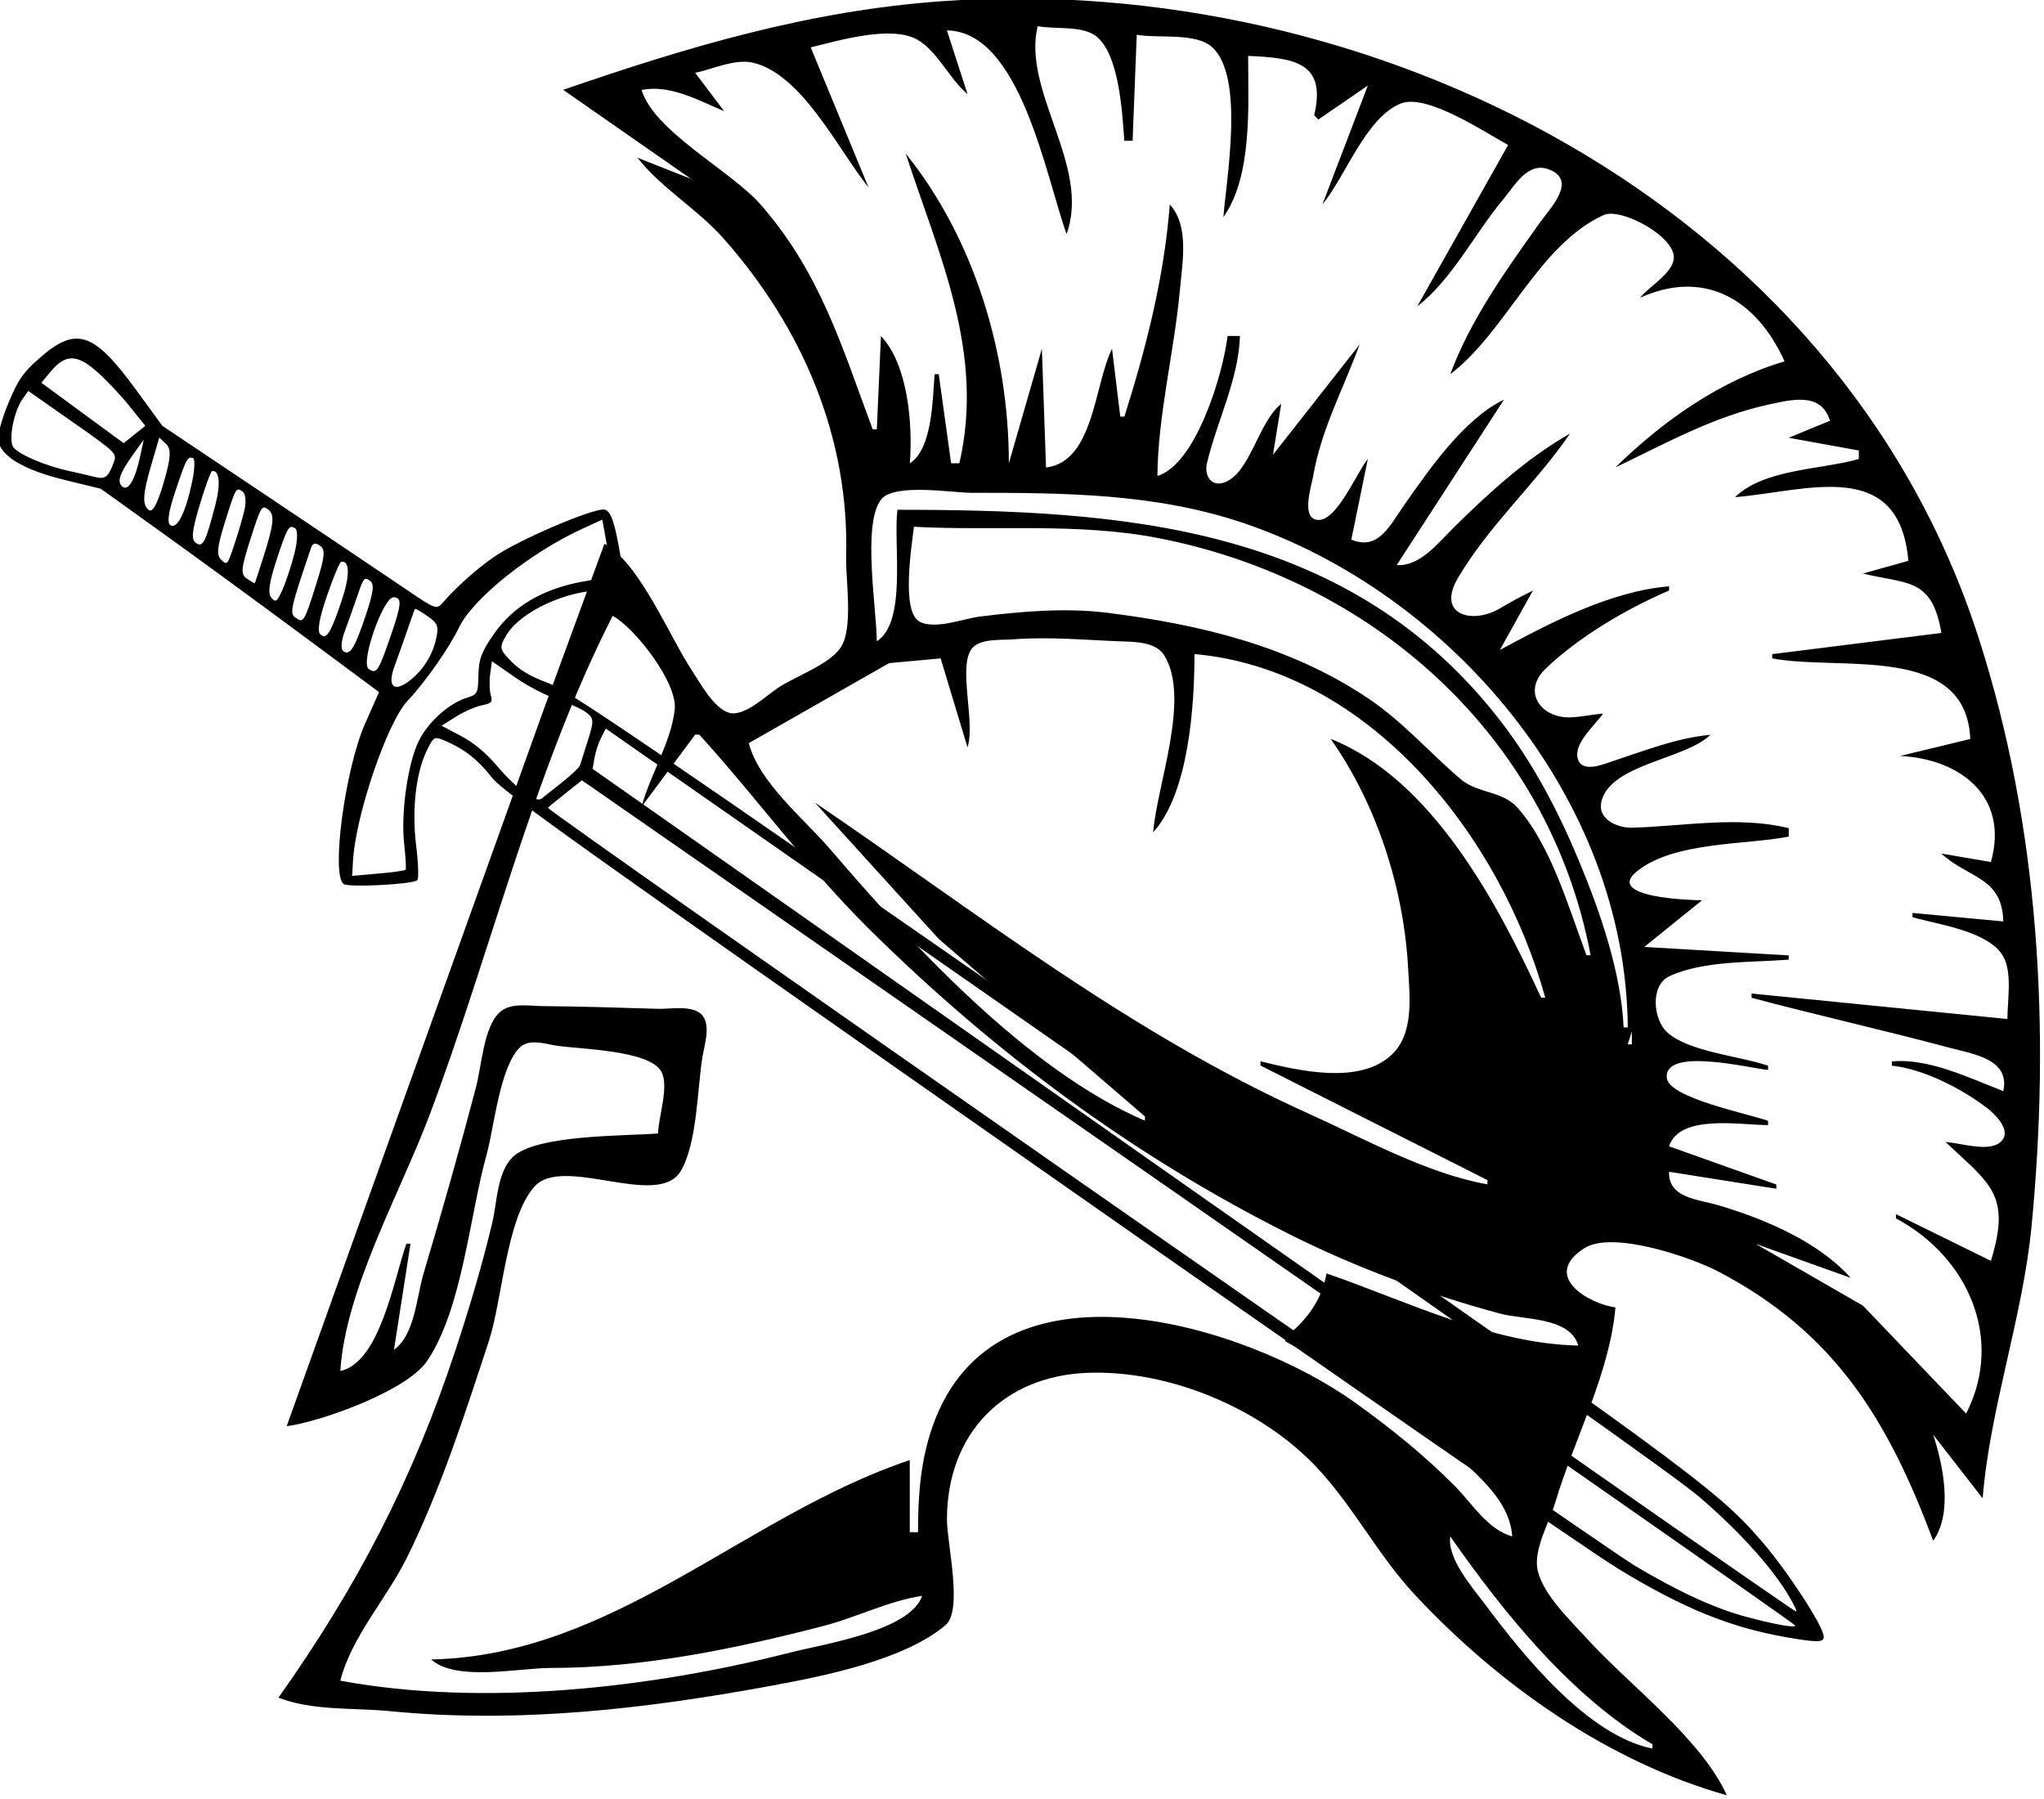
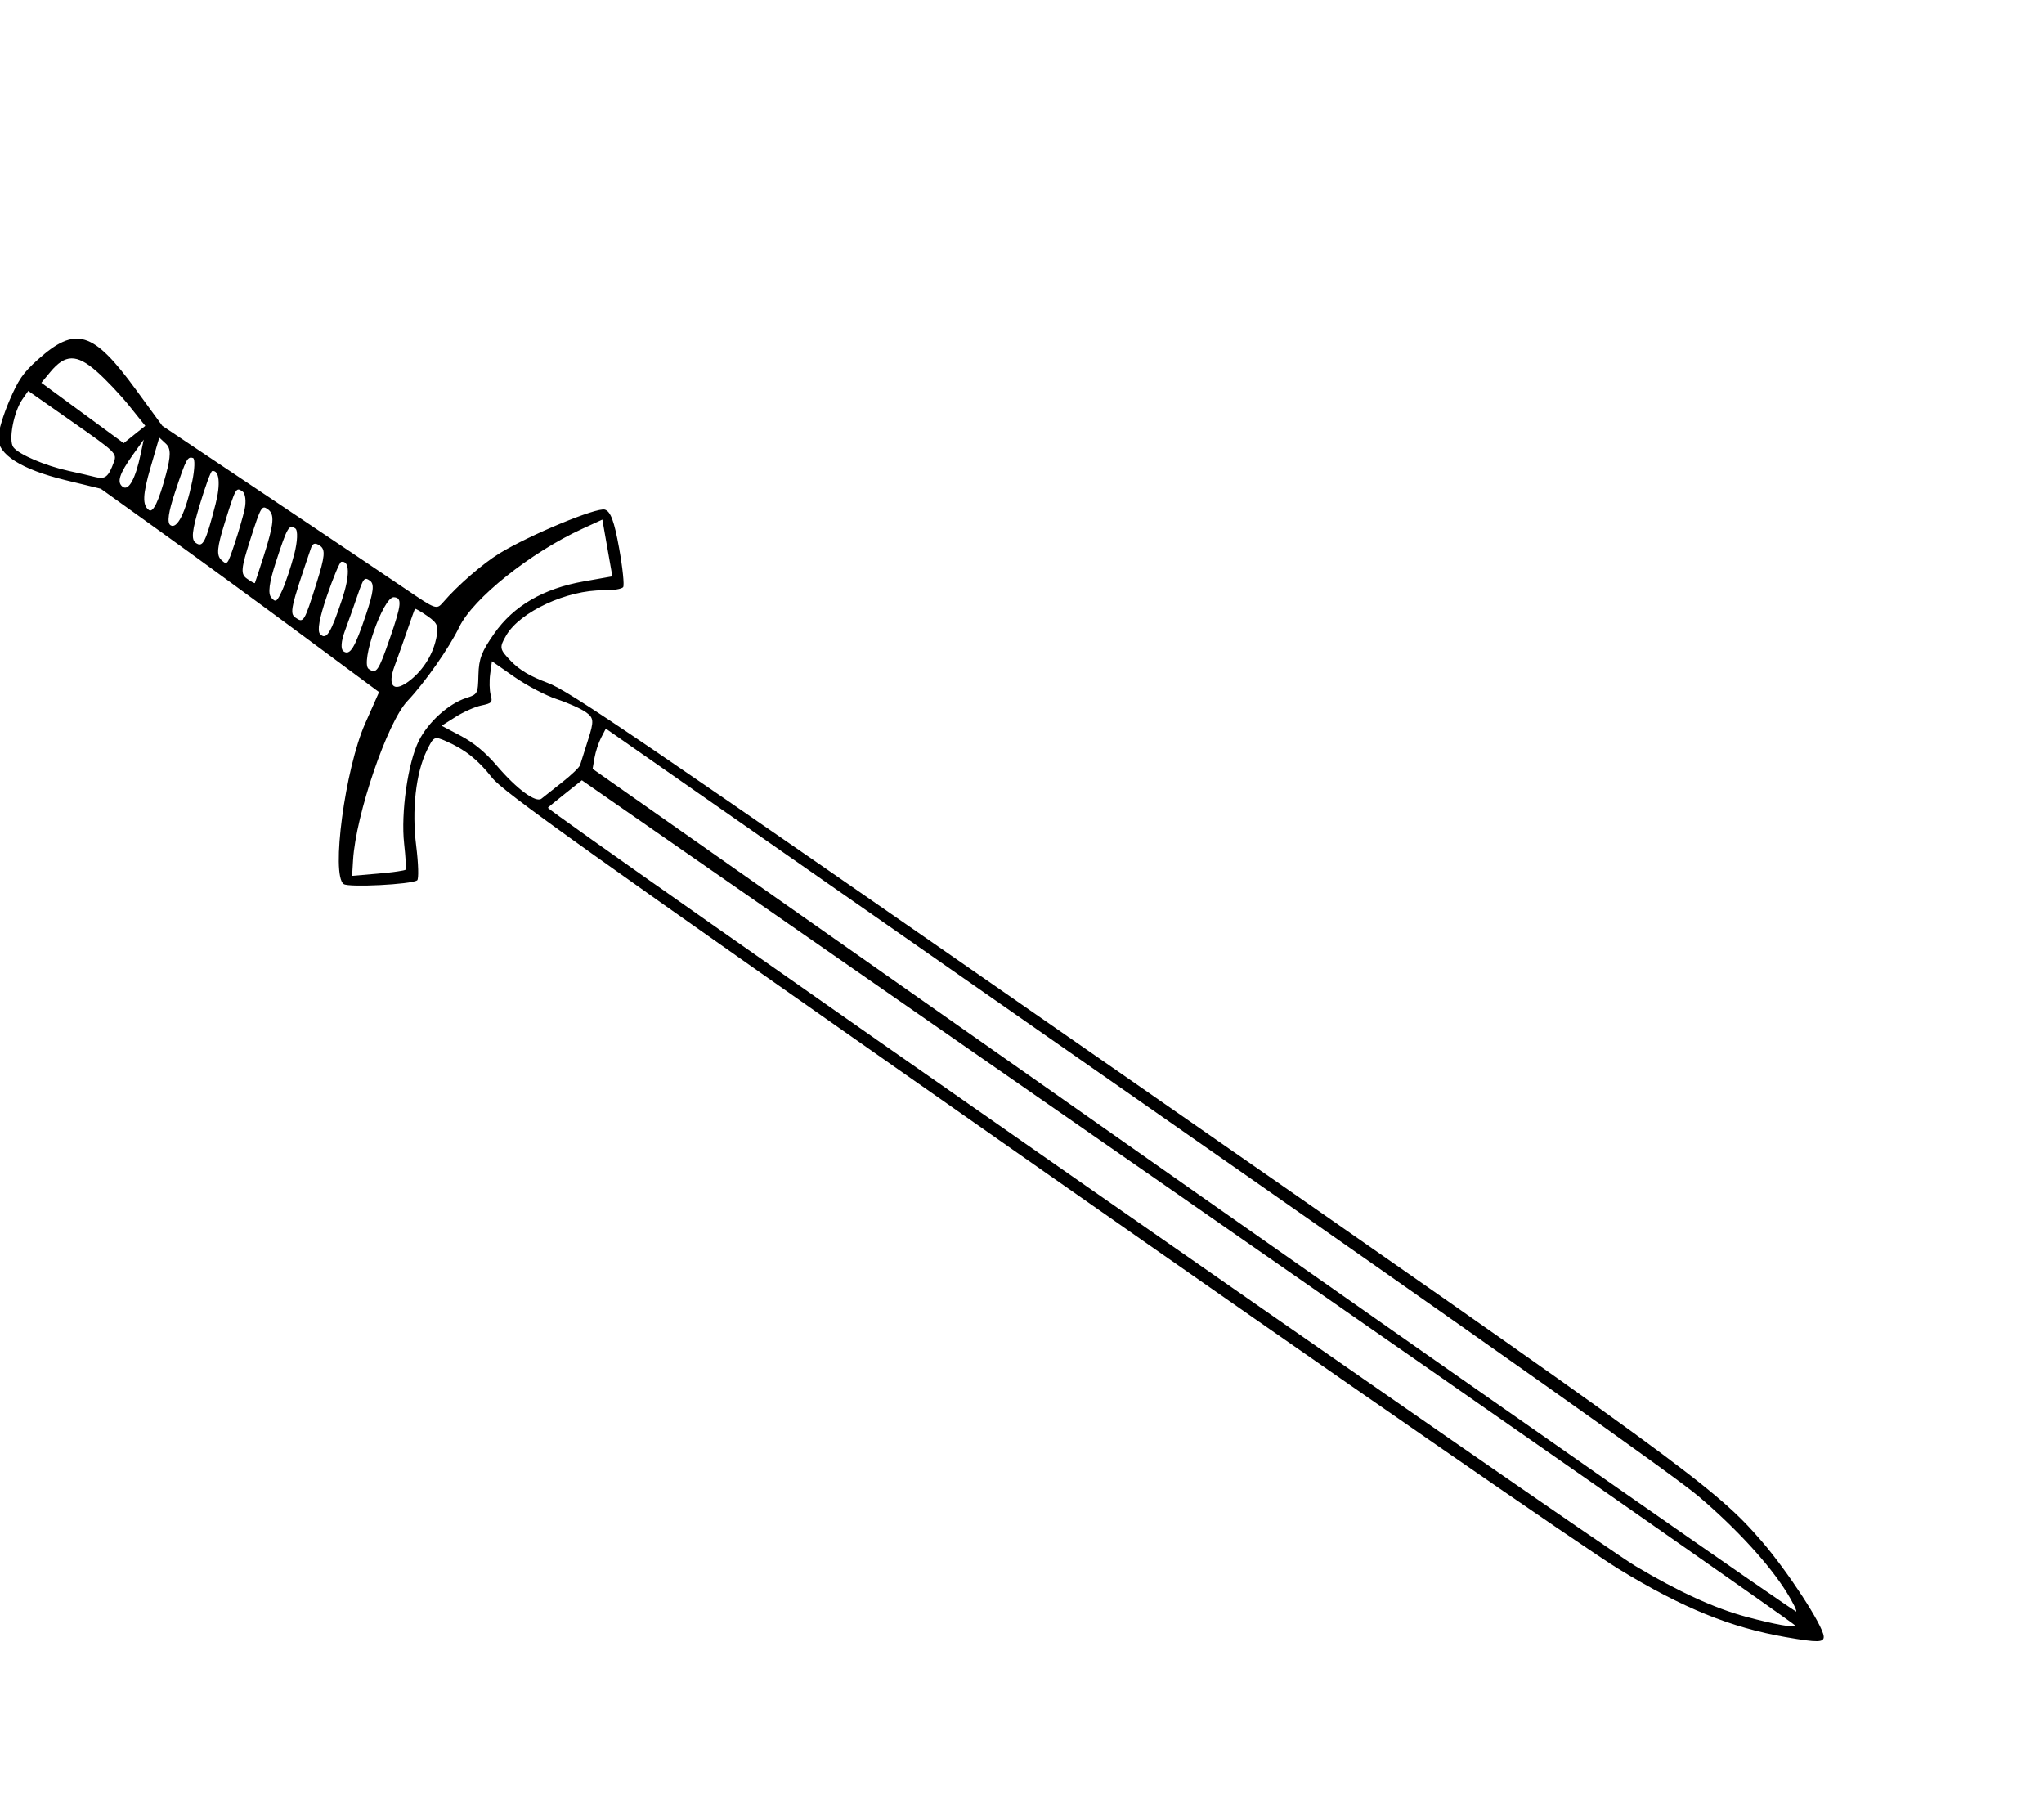
<svg xmlns="http://www.w3.org/2000/svg" version="1.1" id="svg2" width="30.882" height="27.171" viewBox="0 0 30.882 27.171" xml:space="preserve">
  <defs id="defs6" />
  <g id="g8" transform="matrix(0.388,0,0,0.388,-25.467,-21.093)" style="stroke-width:2.575">
    <g id="g1352" style="stroke-width:2.575">
-       <path style="fill:#000000;fill-opacity:1;stroke:none;stroke-width:2.575" d="m 87.566,57.86 4.981,3.469 -2.089,-0.826 c 0.945,1.201 2.33,1.992 3.347,3.139 3.055,3.448 4.909,7.719 4.78,12.387 -0.025,0.898 0.298,2.824 -0.226,3.565 -0.472,0.667 -1.759,1.101 -2.437,1.556 -0.458,0.307 -1.327,1.149 -1.914,0.959 -0.585,-0.189 -1.089,-1.129 -1.415,-1.62 -0.895,-1.348 -2.043,-4.201 -3.42,-4.955 l -2.42,6.607 -6.935,19.325 -3.018,8.424 c 1.322,-0.169 4.661,-1.371 5.451,-2.515 1.381,-1.997 1.675,-5.703 2.333,-8.056 0.293,-1.048 0.515,-3.447 1.311,-4.188 0.35,-0.326 0.94,-0.135 1.35,-0.065 0.873,0.148 3.686,0.164 4.146,1.022 0.308,0.575 -0.116,1.758 -0.129,2.406 -1.247,0.101 -4.771,0.034 -5.668,0.925 -0.604,0.6 -0.601,1.761 -0.787,2.543 -0.393,1.654 -0.897,3.339 -1.43,4.955 -1.681,5.097 -3.845,9.23 -6.897,13.544 1.351,0.52 2.915,0.384 4.338,0.524 5.012,0.492 10.013,-0.091 14.943,-1.005 1.99,-0.369 5.105,-0.991 6.697,-2.348 0.684,-0.583 0.05,-3.199 0.052,-4.107 0.005,-3.391 2.242,-5.587 5.463,-5.712 3.18,-0.123 6.803,1.381 8.984,3.732 1.399,1.508 2.355,3.383 3.75,4.882 3.272,3.517 7.556,6.536 12.172,7.833 -1.007,-2.219 -3.817,-4.3 -5.459,-6.111 -0.632,-0.698 -1.685,-1.685 -1.907,-2.643 -0.183,-0.791 0.46,-1.89 0.684,-2.643 0.728,-2.45 2.125,-5.033 2.344,-7.598 -1.009,-0.131 -2.912,-1.209 -1.216,-2.301 1.109,-0.714 4.195,0.366 5.233,0.91 4.514,2.368 6.592,5.749 8.355,10.476 0.776,-1.074 0.391,-2.943 0,-4.129 l 1.928,2.478 c 0.281,-3.508 1.556,-7.028 1.901,-10.571 0.747,-7.676 0.31,-15.597 -2.068,-22.959 -5.484,-16.98 -23.738,-25.929 -40.325,-24.761 -5.185,0.365 -9.898,1.769 -14.783,3.454 m 21.853,1.982 h 0.321 l 0.161,-4.129 c 0.814,0.155 2.294,-0.099 2.936,0.485 1.272,1.157 0.555,5.1 0.438,6.617 1.14,-1.61 0.964,-4.361 0.964,-6.277 1.775,0.078 3.068,0.237 2.571,2.312 l 0.161,0.165 1.928,-1.321 -1.767,4.625 c 0.902,-1.091 1.693,-3.39 3.055,-3.929 1.007,-0.398 3.282,1.127 4.175,1.617 l -3.535,6.277 c 1.338,-1.021 2.248,-2.852 3.341,-4.157 0.451,-0.539 0.957,-1.49 1.791,-1.167 1.097,0.424 0.063,1.479 -0.324,2.021 -1.299,1.818 -2.745,3.823 -3.523,5.946 2.175,-1.646 3.42,-5.032 5.972,-6.194 0.673,-0.306 2.894,0.876 2.723,1.75 -0.112,0.571 -0.956,1.031 -1.304,1.471 2.424,-1.103 4.496,-0.023 5.624,2.478 -2.486,0.731 -4.733,2.311 -6.588,4.129 1.958,-0.936 3.806,-1.975 5.945,-2.443 0.909,-0.199 2.076,-0.506 2.41,0.626 l -1.607,0.661 2.732,0.496 v 0.33 c -1.464,0.423 -3.684,0.378 -4.82,1.487 2.772,-0.225 6.393,-1.592 6.749,2.478 l -1.767,0.496 c 1.724,0.422 2.691,0.15 3.053,2.312 l -6.588,0.826 v 0.165 c 2.633,0.502 7.556,-0.6 7.713,3.138 l -2.732,0.661 c 2.289,0.108 4.26,1.537 3.535,4.129 l -1.928,-0.33 c 1.053,0.977 2.369,0.899 2.41,2.643 l -3.535,-0.33 v 0.165 c 0.99,0.287 2.962,0.536 3.53,1.522 0.364,0.632 0.165,1.732 0.165,2.442 l -9.962,-0.991 v 0.165 c 2.563,0.682 5.147,1.26 7.713,1.946 0.921,0.246 2.363,0.439 2.089,1.688 -1.325,-0.511 -2.9,-1.291 -4.338,-1.156 v 0.165 c 1.23,0.129 2.698,0.883 3.689,1.636 0.317,0.241 1.019,0.907 0.546,1.333 -0.466,0.42 -1.586,0.029 -2.146,0.005 1.752,1.643 2.559,2.052 1.767,4.625 l -3.696,-1.817 v 0.165 c 2.798,1.492 4.223,4.674 2.732,7.598 l -4.017,-4.2 -4.178,-2.406 3.696,1.321 c -1.262,-1.419 -3.371,-2.299 -5.142,-2.823 -0.788,-0.234 -1.967,-0.278 -1.928,-1.306 l 4.178,0.661 v -0.165 l -4.178,-1.487 c 0.409,-1.271 2.804,-0.826 3.856,-0.826 v -0.165 c -0.721,-0.267 -3.853,-0.888 -3.942,-1.66 -0.144,-1.246 3.307,-0.374 3.942,-0.322 v -0.165 c -1.062,-0.369 -3.1,-0.543 -3.926,-1.298 -0.561,-0.512 -0.665,-1.841 0.088,-2.189 1.336,-0.617 3.205,-0.526 4.642,-0.643 v -0.165 l -5.624,-0.33 2.25,-1.817 c -0.435,0 -3.839,-0.104 -2.519,-1.142 1.457,-1.146 4.168,-1.006 5.893,-1.335 v -0.33 c -1.992,-0.487 -4.098,-0.07 -6.106,-0.018 -0.565,0.015 -1.4,-0.335 -1.171,-1.084 0.429,-1.406 3.277,-1.59 4.224,-2.532 -1.312,0.118 -2.608,0.636 -3.856,1.045 -0.344,0.113 -1.137,0.446 -1.303,-0.108 -0.18,-0.602 0.681,-1.322 0.982,-1.764 -0.428,0.035 -0.857,0.136 -1.285,0.147 -1.138,0.03 -1.88,-1.003 -0.954,-1.891 1.309,-1.256 3.165,-2.341 4.81,-3.046 v -0.165 c -2.277,0.191 -4.595,1.404 -6.588,2.478 l 1.285,-2.312 c -0.437,0.219 -0.865,0.443 -1.285,0.694 -1.054,0.628 -2.494,0.272 -1.63,-1.19 1.23,-2.081 3.016,-3.651 4.361,-5.616 -1.687,0.962 -3.11,2.264 -4.499,3.628 -0.628,0.617 -1.333,1.551 -2.25,1.492 l 4.178,-6.442 c -1.558,0.749 -2.918,2.719 -3.903,4.129 -0.553,0.792 -0.999,1.758 -2.042,1.321 l 0.643,-3.138 c -0.435,0.526 -1.183,2.373 -1.912,2.373 -0.723,0 -0.283,-1.328 -0.216,-1.712 0.319,-1.835 1.181,-3.405 1.808,-5.12 l -3.374,4.294 0.321,-1.982 c -0.882,0.7 -1.191,2.616 -2.151,3.035 -0.549,0.24 -0.86,-0.218 -0.74,-0.726 0.382,-1.619 1.237,-3.279 1.284,-4.952 h -0.482 c -0.177,1.482 -1.226,4.992 -2.732,5.451 0.019,-2.372 0.663,-4.876 0.878,-7.268 0.095,-1.062 0.368,-2.466 -0.396,-3.303 -0.217,2.825 -0.918,5.575 -1.767,8.259 h -0.161 l -0.321,-2.643 c -0.696,1.405 -0.703,4.406 -2.571,4.625 l -0.161,-4.625 -1.285,4.46 c -0.003,-4.275 -1.342,-8.737 -4.017,-12.058 1.288,3.947 3.089,7.739 2.089,12.058 h -0.321 l -0.482,-3.469 h -0.161 c -0.077,0.994 -0.089,2.918 -0.964,3.469 0.116,-1.501 -0.065,-3.829 -1.125,-4.955 l -0.161,3.634 h -0.161 c -1.202,-3.227 -2.039,-6.097 -4.366,-8.754 -1.147,-1.31 -4.148,-2.842 -4.632,-4.46 1.114,-0.22 2.199,0.4 3.214,0.826 L 92.707,57.2 c 0.682,-0.145 1.554,-0.558 2.25,-0.396 1.917,0.447 3.343,3.425 4.499,4.855 l -2.25,-5.451 c 1.06,-0.26 3.148,-0.877 4.15,-0.301 0.803,0.462 1.239,1.521 1.956,2.118 l -0.803,-2.478 c 2.868,0.035 3.854,5.706 4.66,7.928 0.957,-2.645 -1.741,-5.558 -1.125,-8.093 0.642,0.123 1.643,-0.017 2.195,0.335 0.983,0.626 1.097,3.053 1.179,4.125 m 19.603,34.521 h -0.161 c -0.095,-2.127 -0.912,-4.496 -1.722,-6.442 -0.809,-1.942 -1.765,-3.788 -3.044,-5.451 -5.908,-7.682 -14.752,-8.259 -23.513,-8.259 -0.164,1.332 0.381,4.374 -0.803,5.12 0,-1.219 -0.575,-4.556 0.165,-5.516 0.504,-0.654 2.78,-0.265 3.53,-0.265 3.585,0 7.159,0.014 10.605,1.184 7.957,2.701 14.871,10.628 14.943,19.628 M 127.575,91.555 h -0.161 c -0.684,-1.822 -1.381,-4.283 -2.684,-5.743 -0.598,-0.671 -1.559,-0.548 -2.229,-1.123 -1.224,-1.05 -2.249,-2.24 -3.603,-3.146 -3.051,-2.042 -6.558,-2.869 -10.123,-3.319 -1.629,-0.206 -3.361,-0.058 -4.981,0.144 -0.647,0.081 -1.723,0.516 -2.34,0.204 -0.744,-0.376 -0.31,-2.974 -0.23,-3.699 3.146,0.167 6.361,-0.167 9.48,0.433 8.223,1.581 15.225,7.553 16.871,16.25 M 90.618,85.774 92.707,82.966 h 0.161 c 2.258,2.488 4.235,5.22 6.63,7.586 4.876,4.816 10.266,8.815 16.348,11.864 2.612,1.309 5.389,2.331 8.195,3.089 0.915,0.247 2.736,0.126 3.053,1.246 -3.368,-0.071 -6.667,-1.727 -9.802,-2.808 -0.182,1.032 -0.795,1.863 -1.607,2.478 v 0.165 c 2.501,1.347 4.836,2.642 6.913,4.655 0.847,0.821 1.843,1.693 1.924,2.943 -0.978,-0.285 -1.545,-1.27 -2.25,-1.98 -1.183,-1.192 -2.501,-2.248 -3.856,-3.222 -4.238,-3.046 -14.012,-6.074 -16.462,0.907 -0.477,1.358 -0.57,2.703 -0.57,4.129 h -0.321 v -2.808 c -6.442,2.158 -11.525,7.612 -18.639,7.763 0.988,0.871 3.396,0.33 4.66,0.33 3.575,-1.6e-4 7.15,-0.738 10.605,-1.631 1.295,-0.335 2.537,-0.977 3.856,-1.177 -0.456,1.368 -3.883,1.887 -5.142,2.209 -5.428,1.388 -11.968,2.121 -17.514,1.095 0.421,-1.683 1.823,-3.232 2.593,-4.79 1.327,-2.689 2.252,-5.576 3.188,-8.424 0.526,-1.6 0.676,-4.765 1.767,-6.012 1.119,-1.277 4.843,0.899 5.719,-0.635 0.636,-1.114 0.627,-3.148 0.833,-4.42 0.073,-0.449 0.312,-1.161 0.033,-1.574 -0.328,-0.485 -1.271,-0.288 -1.761,-0.303 -1.501,-0.046 -2.996,-0.095 -4.499,-0.106 -0.535,-0.004 -1.255,-0.157 -1.685,0.257 -0.609,0.586 -0.69,2.08 -0.9,2.882 -0.638,2.428 -1.329,4.862 -2.046,7.268 -0.276,0.927 -0.336,2.388 -1.153,2.973 l 0.643,-4.129 H 81.46 c -0.485,1.383 -1.028,4.627 -2.571,4.955 0.197,-3.174 2.334,-6.946 3.454,-9.91 2.398,-6.352 4.072,-13.461 7.151,-19.49 0.85,0.452 2.524,2.593 2.417,3.634 -0.13,1.266 -0.964,2.563 -1.292,3.799 m 19.924,0.991 c 1.385,-1.529 1.606,-4.935 1.607,-6.937 6.815,0.612 11.919,7.08 13.658,13.379 h -0.161 c -1.692,-3.675 -4.246,-8.514 -8.195,-10.076 1.784,2.525 2.849,5.808 3.016,8.919 0.059,1.11 0.244,2.55 -0.642,3.381 -1.258,1.18 -3.629,0.615 -5.106,0.253 v 0.165 l 8.837,4.46 v 0.165 c -2.34,-0.414 -4.744,-1.752 -6.909,-2.728 -7.105,-3.203 -12.882,-7.791 -19.282,-12.138 l 4.827,5.314 8.028,6.909 v 0.165 c -4.542,-1.938 -9.069,-6.848 -12.258,-10.571 -1.001,-1.168 -2.778,-2.601 -3.168,-4.129 l 5.463,-3.115 2.007,-0.184 1.046,3.464 c 0.315,-0.976 -0.378,-3.133 0.166,-3.842 0.312,-0.406 1.152,-0.328 1.601,-0.363 1.42,-0.11 2.766,0.024 4.178,0.077 0.547,0.02 1.383,0.009 1.716,0.546 1.036,1.666 -0.292,5.073 -0.431,6.885 m 18.639,7.763 v 0.496 h -0.161 l 0.161,-0.496 m 8.677,9.58 0.161,0.165 -0.161,-0.165 m -15.747,10.076 c 2.093,2.993 4.716,6.244 7.873,8.093 v 0.165 c -2.527,-0.503 -5.031,-3.626 -6.519,-5.616 -0.498,-0.666 -1.477,-1.771 -1.354,-2.643 z" id="path1092" />
      <path style="fill:#000000;fill-opacity:1;stroke-width:2.575" d="m 135.188,118.106 c -2.172,-0.379 -4.022,-1.131 -6.517,-2.652 -1.254,-0.764 -10.478,-7.144 -22.744,-15.733 C 88.021,87.185 85.226,85.19 84.792,84.637 84.247,83.943 83.747,83.546 83.01,83.223 82.548,83.02 82.526,83.031 82.256,83.586 c -0.428,0.881 -0.588,2.315 -0.413,3.708 0.087,0.695 0.104,1.3 0.037,1.344 -0.24,0.161 -2.662,0.283 -2.86,0.145 -0.5,-0.35 0.054,-4.491 0.837,-6.256 L 80.397,81.309 77.352,79.052 c -1.675,-1.241 -4.113,-3.023 -5.418,-3.958 L 69.561,73.392 68.191,73.059 c -1.727,-0.42 -2.645,-1.003 -2.625,-1.666 0.008,-0.245 0.203,-0.888 0.435,-1.429 0.352,-0.821 0.534,-1.084 1.1,-1.593 1.48,-1.329 2.158,-1.124 3.822,1.154 l 1.035,1.418 4.163,2.786 c 2.289,1.532 4.691,3.146 5.337,3.585 1.153,0.784 1.18,0.793 1.434,0.498 0.565,-0.656 1.538,-1.501 2.189,-1.901 1.161,-0.713 3.792,-1.805 4.109,-1.706 0.224,0.07 0.365,0.449 0.553,1.49 0.139,0.768 0.21,1.455 0.159,1.528 -0.052,0.073 -0.398,0.128 -0.769,0.124 -1.408,-0.018 -3.248,0.834 -3.783,1.753 -0.277,0.476 -0.267,0.535 0.179,0.998 0.337,0.35 0.749,0.596 1.428,0.849 0.853,0.319 3.193,1.912 22.017,14.993 22.227,15.446 23.47,16.352 25.259,18.425 1.011,1.171 2.383,3.273 2.418,3.707 0.02,0.243 -0.227,0.249 -1.465,0.033 z m -23.279,-16.961 -23.614,-16.402 -0.647,0.514 c -0.356,0.283 -0.66,0.532 -0.676,0.555 -0.072,0.103 40.831,28.62 42.339,29.519 1.689,1.006 3.09,1.649 4.312,1.978 1.117,0.301 1.936,0.446 1.917,0.341 -0.01,-0.056 -10.644,-7.483 -23.632,-16.504 z m 23.306,15.225 c -0.68,-1.097 -1.956,-2.489 -3.432,-3.745 -0.949,-0.807 -7.904,-5.726 -21.973,-15.538 L 89.227,82.731 89.044,83.085 c -0.101,0.195 -0.216,0.547 -0.257,0.783 l -0.074,0.43 23.41,16.44 c 12.875,9.042 23.432,16.409 23.459,16.371 0.027,-0.038 -0.138,-0.371 -0.366,-0.738 z M 88.537,83.163 c 0.236,-0.736 0.225,-0.854 -0.094,-1.077 -0.197,-0.138 -0.704,-0.364 -1.128,-0.503 -0.423,-0.139 -1.164,-0.527 -1.647,-0.864 l -0.877,-0.612 -0.067,0.497 c -0.037,0.273 -0.028,0.64 0.02,0.814 0.079,0.288 0.046,0.325 -0.361,0.41 -0.246,0.051 -0.696,0.25 -0.999,0.442 l -0.551,0.349 0.748,0.395 c 0.504,0.267 0.959,0.643 1.396,1.155 0.78,0.915 1.529,1.467 1.746,1.288 0.087,-0.072 0.45,-0.359 0.807,-0.639 0.357,-0.28 0.671,-0.581 0.696,-0.669 0.026,-0.088 0.166,-0.532 0.311,-0.986 z m -7.164,4.042 c -0.132,-1.188 0.147,-3.145 0.571,-3.996 0.364,-0.731 1.155,-1.446 1.847,-1.671 0.448,-0.145 0.457,-0.162 0.476,-0.904 0.016,-0.624 0.123,-0.903 0.615,-1.605 0.755,-1.078 1.913,-1.751 3.491,-2.03 l 1.109,-0.196 -0.195,-1.105 -0.195,-1.105 -0.782,0.359 c -2.016,0.924 -4.254,2.712 -4.792,3.828 -0.392,0.812 -1.327,2.146 -2.019,2.879 -0.78,0.826 -2.007,4.419 -2.114,6.19 l -0.037,0.614 1.02,-0.088 c 0.561,-0.048 1.04,-0.117 1.065,-0.153 0.025,-0.036 -0.002,-0.493 -0.06,-1.015 z m 1.243,-7.953 c 0.111,-0.507 0.069,-0.62 -0.333,-0.901 -0.253,-0.177 -0.472,-0.303 -0.488,-0.28 -0.016,0.023 -0.147,0.386 -0.291,0.808 -0.144,0.422 -0.37,1.059 -0.503,1.417 -0.277,0.747 -0.062,1.023 0.494,0.635 0.554,-0.387 0.976,-1.019 1.12,-1.679 z m -1.798,-0.035 c 0.459,-1.329 0.483,-1.582 0.153,-1.601 -0.409,-0.023 -1.313,2.557 -0.978,2.792 0.3,0.21 0.381,0.093 0.824,-1.191 z M 79.896,78.268 c 0.288,-0.862 0.323,-1.171 0.146,-1.295 -0.216,-0.152 -0.25,-0.111 -0.485,0.576 -0.139,0.406 -0.361,1.031 -0.494,1.389 -0.145,0.391 -0.166,0.703 -0.052,0.782 0.257,0.18 0.44,-0.121 0.885,-1.452 z m -0.944,-0.554 c 0.316,-0.95 0.305,-1.536 -0.029,-1.477 -0.059,0.01 -0.308,0.605 -0.554,1.322 -0.298,0.869 -0.387,1.366 -0.267,1.491 0.239,0.25 0.412,-0.023 0.85,-1.336 z m -0.99,-0.646 c 0.327,-1.039 0.352,-1.305 0.138,-1.455 -0.188,-0.132 -0.288,-0.107 -0.354,0.089 -0.796,2.34 -0.841,2.542 -0.602,2.71 0.314,0.22 0.339,0.178 0.818,-1.344 z m -0.866,-1.131 c 0.127,-0.493 0.145,-0.926 0.04,-0.999 -0.245,-0.172 -0.315,-0.052 -0.756,1.306 -0.262,0.805 -0.317,1.226 -0.181,1.386 0.172,0.203 0.223,0.168 0.433,-0.296 0.131,-0.29 0.34,-0.918 0.463,-1.397 z M 75.897,76.04 c 0.416,-1.31 0.445,-1.657 0.159,-1.857 -0.224,-0.157 -0.265,-0.085 -0.667,1.168 -0.37,1.155 -0.389,1.363 -0.138,1.541 0.159,0.113 0.299,0.191 0.31,0.172 0.011,-0.018 0.162,-0.479 0.335,-1.024 z m -0.734,-1.856 c 0.066,-0.298 0.03,-0.605 -0.08,-0.683 -0.256,-0.179 -0.263,-0.168 -0.703,1.242 -0.288,0.923 -0.318,1.236 -0.132,1.413 0.235,0.224 0.243,0.214 0.517,-0.601 0.153,-0.456 0.333,-1.073 0.399,-1.371 z m -1.134,-0.189 c 0.205,-0.794 0.149,-1.341 -0.133,-1.291 -0.051,0.009 -0.269,0.604 -0.484,1.322 -0.303,1.011 -0.337,1.344 -0.151,1.474 0.276,0.194 0.384,-0.018 0.768,-1.506 z m -0.908,-0.885 c 0.099,-0.478 0.113,-0.889 0.031,-0.914 -0.217,-0.064 -0.263,0.023 -0.692,1.308 -0.267,0.799 -0.326,1.209 -0.189,1.305 0.261,0.182 0.6,-0.496 0.849,-1.699 z m -1.027,-0.255 c 0.199,-0.746 0.2,-1.031 0.002,-1.215 l -0.258,-0.241 -0.338,1.162 c -0.309,1.062 -0.325,1.471 -0.064,1.661 0.161,0.118 0.385,-0.348 0.657,-1.368 z M 71.114,72.043 71.233,71.48 70.82,72.058 c -0.541,0.756 -0.646,1.089 -0.4,1.262 0.231,0.161 0.494,-0.322 0.694,-1.276 z m -1.722,-3.226 c -0.772,-0.676 -1.218,-0.669 -1.796,0.028 l -0.349,0.421 1.603,1.176 1.603,1.176 0.42,-0.338 L 71.294,70.944 70.672,70.168 C 70.33,69.741 69.754,69.133 69.393,68.817 Z m 0.679,3.535 c 0.122,-0.336 0.081,-0.377 -1.605,-1.557 l -1.73,-1.212 -0.224,0.321 c -0.344,0.491 -0.555,1.611 -0.354,1.874 0.217,0.283 1.24,0.72 2.156,0.92 0.367,0.08 0.833,0.187 1.036,0.239 0.384,0.097 0.511,-0.006 0.721,-0.585 z" id="sword" />
    </g>
  </g>
</svg>